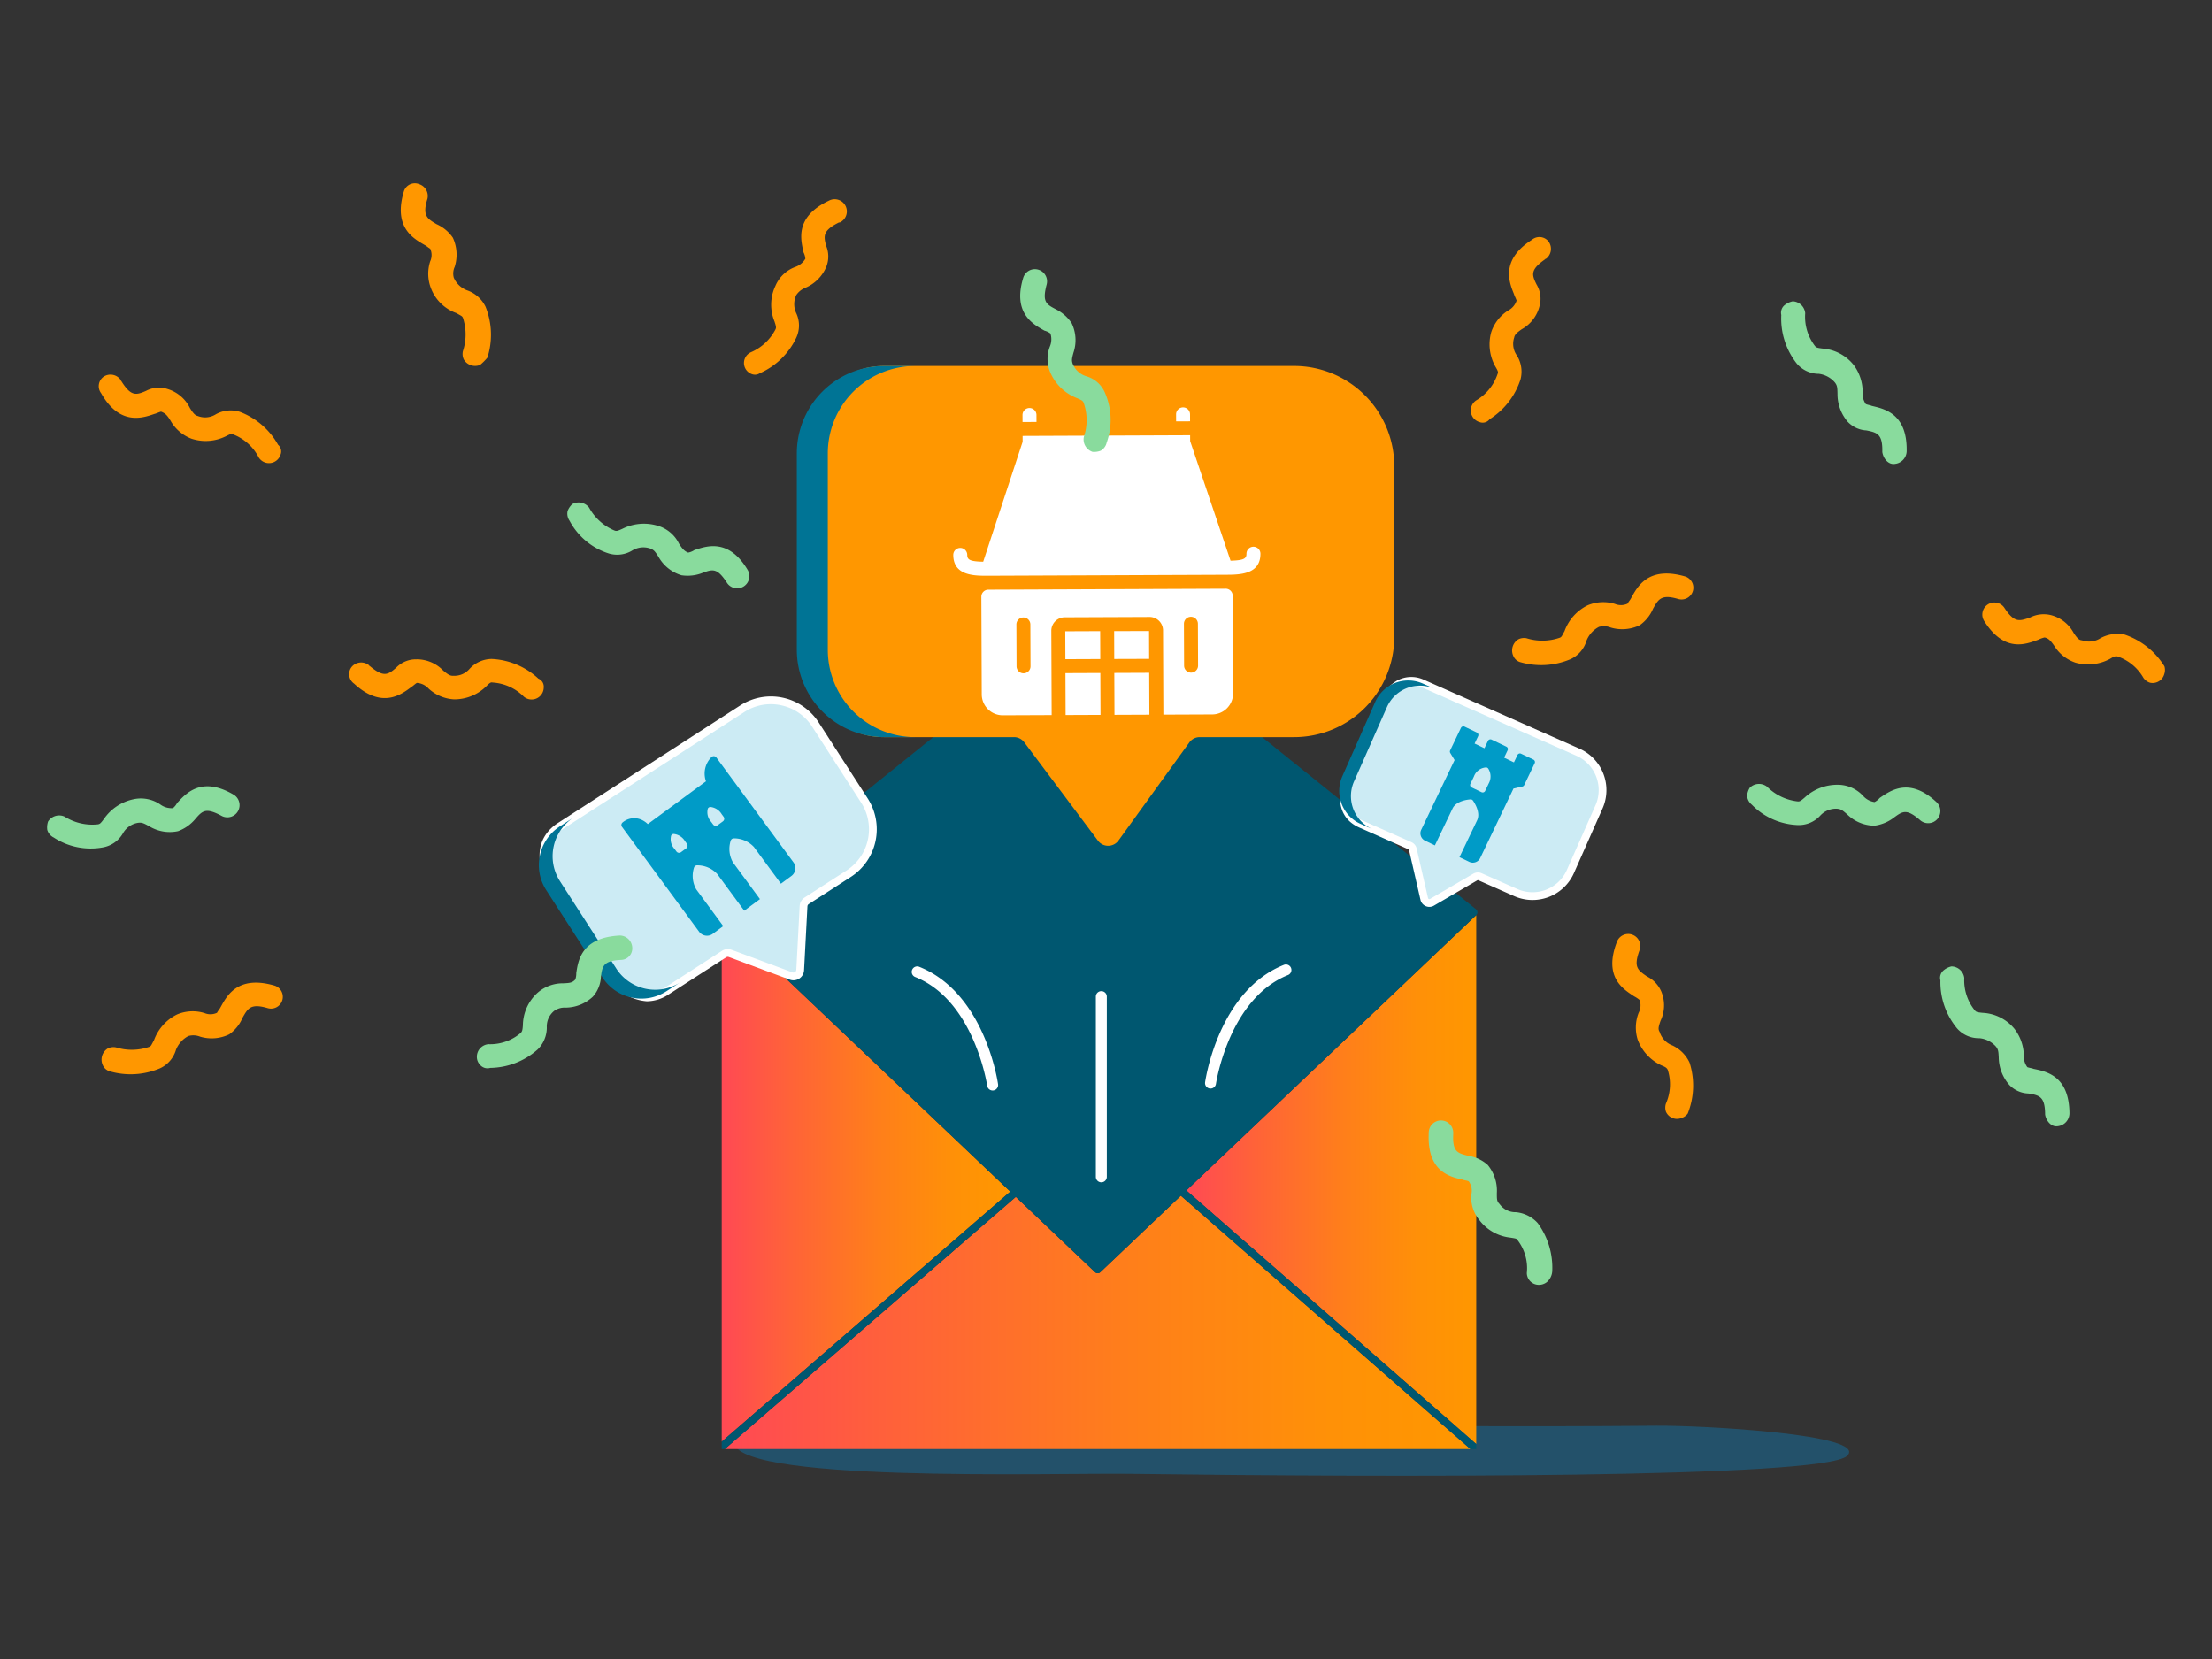
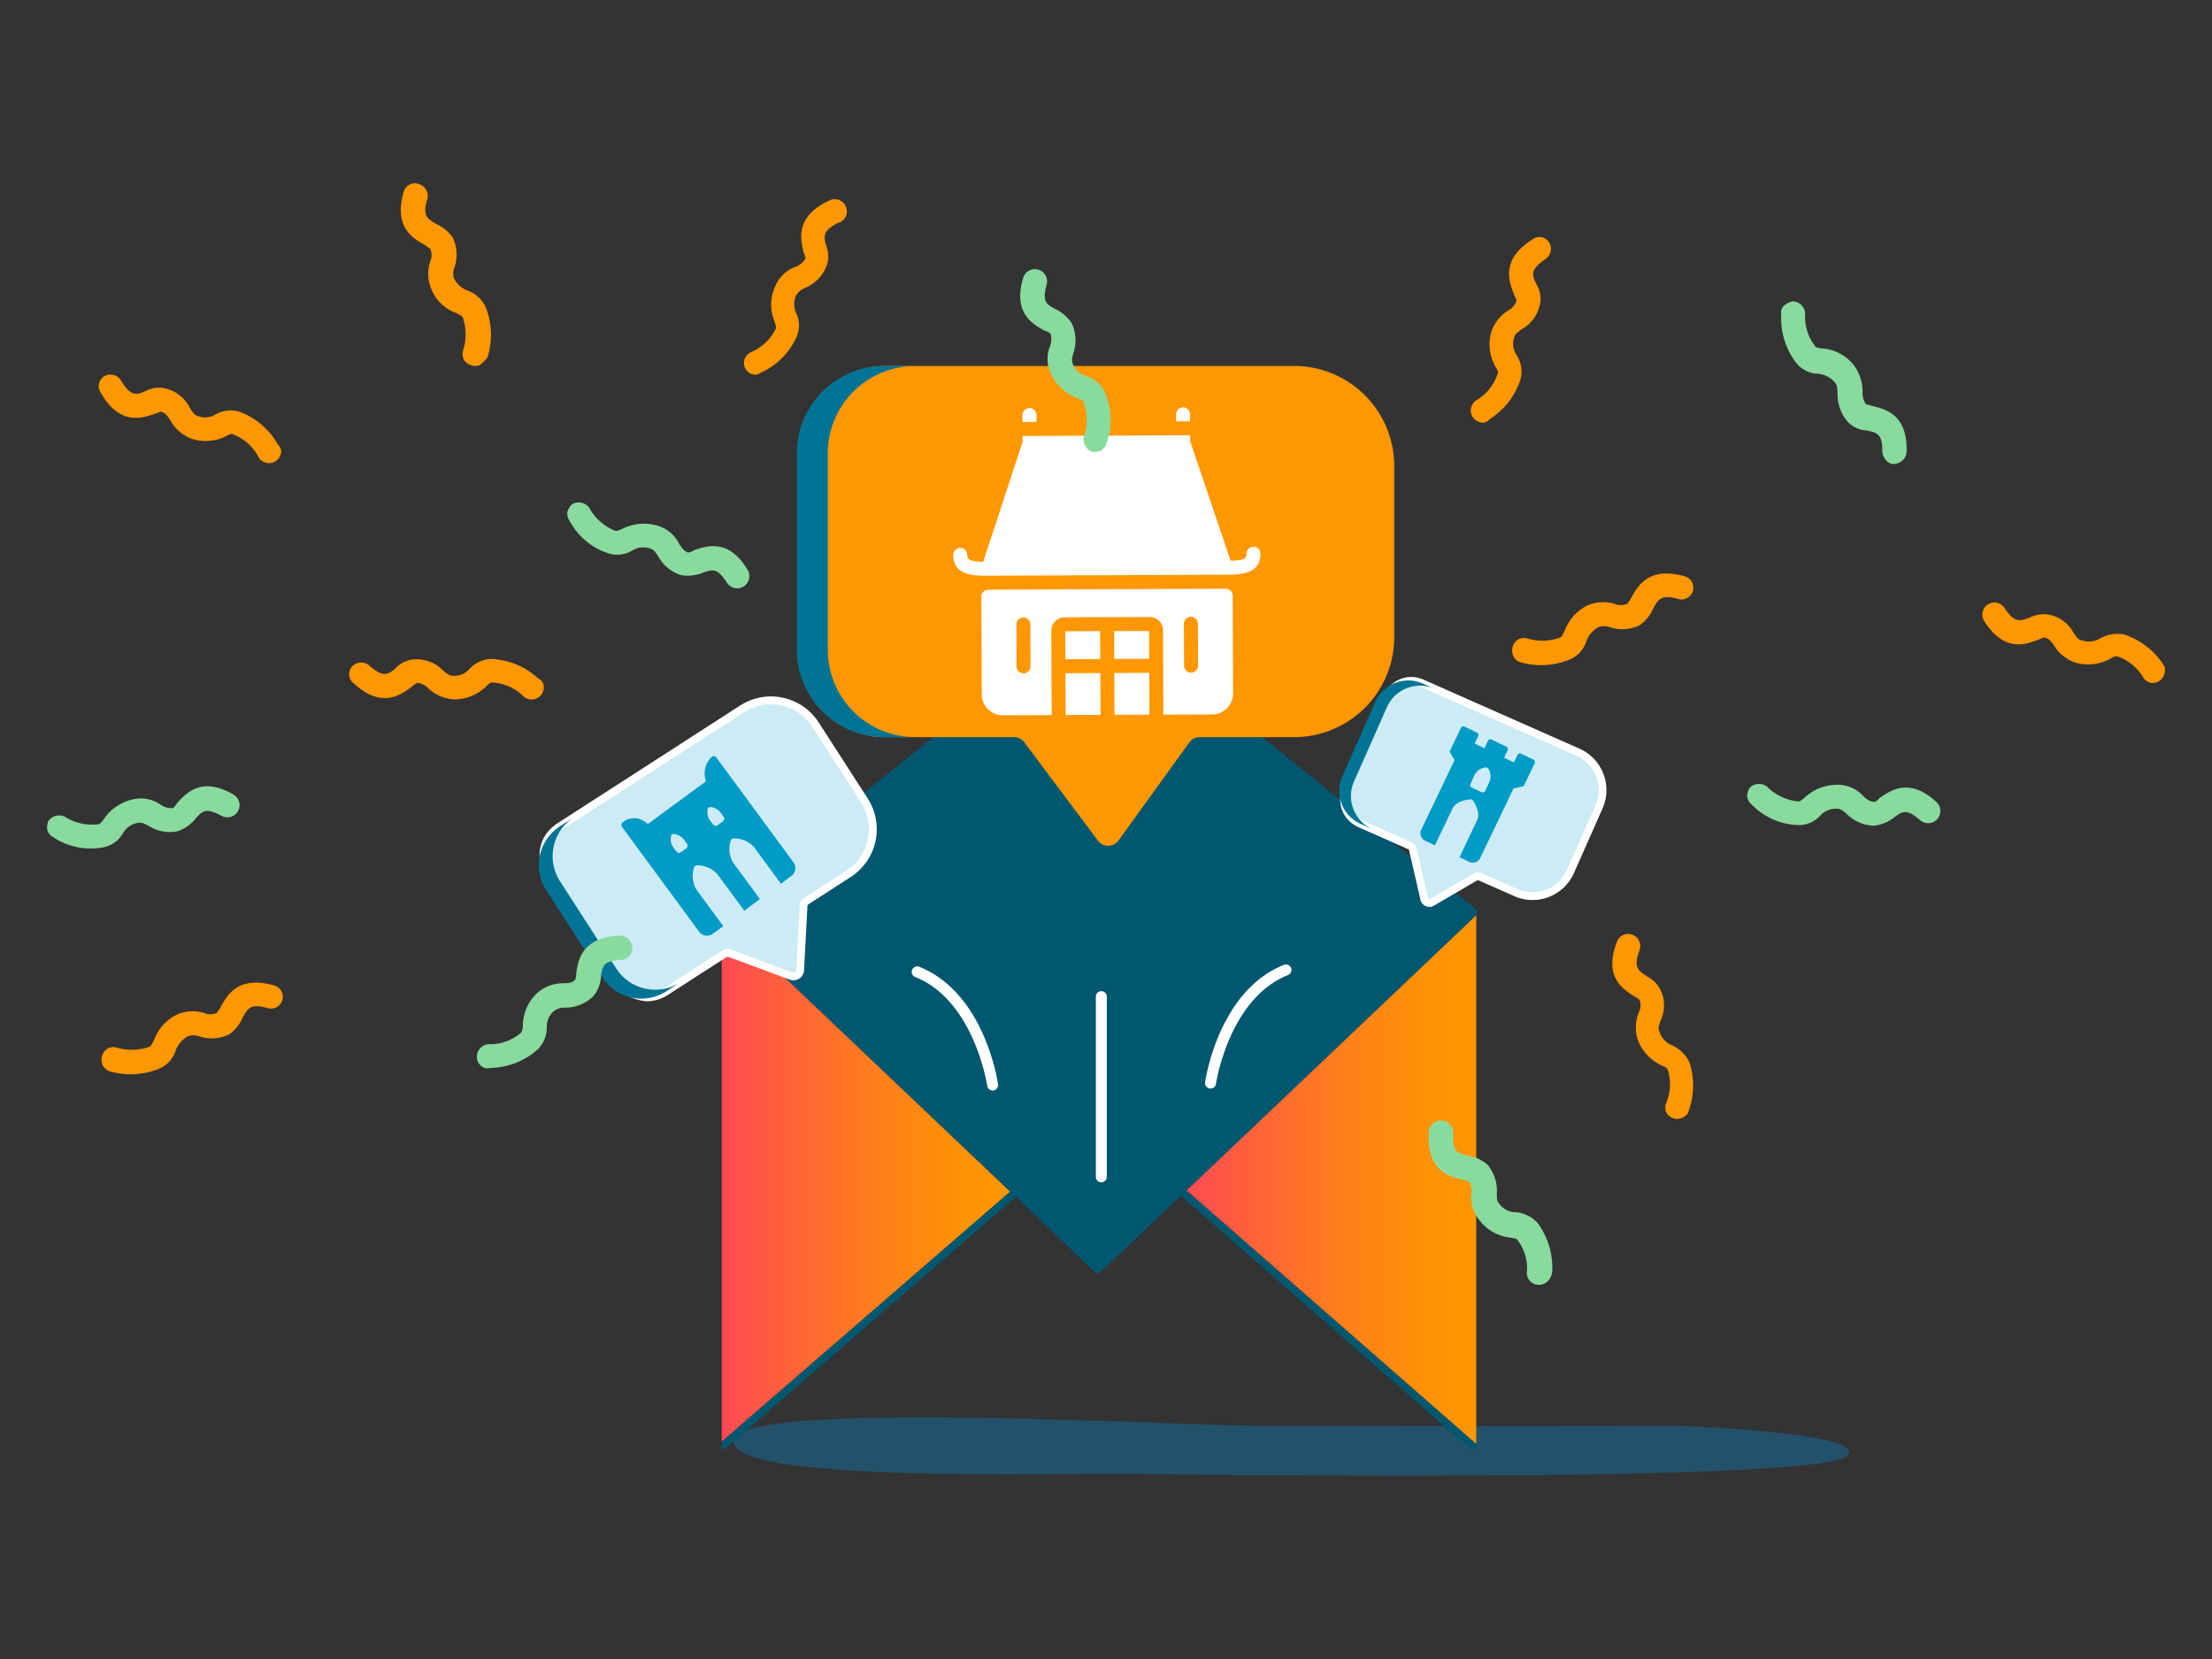
<svg xmlns="http://www.w3.org/2000/svg" xmlns:xlink="http://www.w3.org/1999/xlink" id="weg.de" viewBox="0 0 200 150">
  <rect x="0" y="0" width="200" height="150" fill="#333333" stroke="none" />
  <defs>
    <style>.cls-1{opacity:0.5;}.cls-2{fill:#1370a1;}.cls-3{fill:none;}.cls-4{fill:url(#linear-gradient);}.cls-5{fill:url(#linear-gradient-2);}.cls-6{fill:url(#linear-gradient-3);}.cls-7{fill:#005770;}.cls-8{fill:#ccebf4;}.cls-9{fill:#fff;}.cls-10{fill:#007495;}.cls-11{fill:#009bc7;}.cls-12{fill:#ff9700;}.cls-13{fill:#89db9d;}</style>
    <linearGradient id="linear-gradient" x1="65.531" y1="119.566" x2="132.952" y2="119.566" gradientUnits="userSpaceOnUse">
      <stop offset="0" stop-color="#ff4954" />
      <stop offset="0.23" stop-color="#ff6239" />
      <stop offset="0.546" stop-color="#ff7f1a" />
      <stop offset="0.814" stop-color="#ff9107" />
      <stop offset="1" stop-color="#ff9700" />
    </linearGradient>
    <linearGradient id="linear-gradient-2" x1="65.256" y1="106.654" x2="91.344" y2="106.654" xlink:href="#linear-gradient" />
    <linearGradient id="linear-gradient-3" x1="107.269" y1="106.653" x2="133.474" y2="106.653" xlink:href="#linear-gradient" />
  </defs>
  <g class="cls-1">
    <path class="cls-2" d="M149.757,128.909c-12.5.111-23.993,0-36.13,0-7.448,0-46.477-2.351-47.271,1.258-.871,3.959,28.771,2.996,35.85,3.091,23.254.311,62.648.414,64.798-1.622C169.053,129.696,153.866,128.873,149.757,128.909Z" />
  </g>
  <polygon class="cls-3" points="133.474 131.021 133.474 130.565 133.474 131.021 133.474 131.021" />
-   <path class="cls-4" d="M106.769,108.111l-7.282,6.917a.343.343,0,0,1-.473,0l-7.17-6.812L65.531,131.021h67.422Z" />
  <polygon class="cls-5" points="91.344 107.741 65.256 82.958 65.256 118.072 65.256 130.35 91.344 107.741" />
  <polygon class="cls-6" points="133.474 130.565 133.474 119.158 133.474 82.74 107.269 107.635 133.474 130.565" />
  <path class="cls-7" d="M65.256,130.35v.671h.275L91.844,108.216l7.17,6.812a.343.343,0,0,0,.473,0l7.282-6.917,26.184,22.911h.521l0-.456L107.269,107.635l26.205-24.895.008-.007c.007-.006.012-.014.018-.021l.013-.013.006-.01a.339.339,0,0,0,.02-.031c.005-.009.011-.018.015-.028a.34.34,0,0,0,.013-.032c.004-.01.007-.021.01-.031.003-.011.004-.022.006-.032s.003-.022.004-.033 0-.022-0-.033c-0-.011-.001-.022-.002-.032-.002-.011-.004-.022-.007-.033-.002-.01-.005-.021-.008-.031-.004-.01-.008-.021-.013-.031-.005-.01-.009-.021-.015-.03-.005-.009-.012-.018-.018-.027a.341.341,0,0,0-.022-.029l-.007-.009-.018-.015-.016-.016L99.466,54.856a.343.343,0,0,0-.431,0L65.041,82.217l-.016.016-.018.015-.007.009a.341.341,0,0,0-.022.029c-.006.009-.013.018-.018.027a.335.335,0,0,0-.015.03c-.005.01-.009.02-.013.031-.003.01-.006.021-.008.031-.003.011-.005.022-.007.033-.001.011-.002.022-.002.032-0.0.011-.001.022-0.0.033s.002.022.004.033.003.022.006.032c.003.011.006.021.01.031a.342.342,0,0,0,.013.032c.004.009.01.019.015.028a.343.343,0,0,0,.02.031l.006.01.016.016.015.018.237.225L91.344,107.741Z" />
  <path class="cls-8" d="M67.109,64.084,50.635,74.707c-1.939,1.251-1.829,3.405-.578,5.344l5.09,7.894c1.251,1.939,3.167,2.929,5.107,1.679L65.471,86.26a.611.611,0,0,1,.543-.059l5.513,2.045a.611.611,0,0,0,.822-.54l.305-5.776a.611.611,0,0,1,.279-.481l3.795-2.447a4.789,4.789,0,0,0,1.43-6.62l-4.428-6.867A4.789,4.789,0,0,0,67.109,64.084Z" />
  <path class="cls-9" d="M58.487,90.532A4.495,4.495,0,0,1,54.853,88.135l-5.09-7.894c-1.514-2.348-1.253-4.581.682-5.829L66.92,63.79a5.138,5.138,0,0,1,7.104,1.534l4.429,6.867a5.139,5.139,0,0,1-1.535,7.105l-3.795,2.447a.263.263,0,0,0-.118.205L72.699,87.724a.961.961,0,0,1-1.294.85l-5.513-2.045a.262.262,0,0,0-.233.026l-5.215,3.364A3.594,3.594,0,0,1,58.487,90.532ZM69.695,63.669a4.409,4.409,0,0,0-2.396.71L50.825,75.002c-2.364,1.524-.96,4.105-.473,4.86l5.09,7.894c.487.755,2.257,3.102,4.623,1.574l5.216-3.364a.971.971,0,0,1,.855-.093l5.513,2.045a.261.261,0,0,0,.35-.23l.305-5.776a.963.963,0,0,1,.438-.757l3.795-2.447a4.439,4.439,0,0,0,1.325-6.135l-4.429-6.867a4.411,4.411,0,0,0-2.793-1.933A4.49,4.49,0,0,0,69.695,63.669Z" />
  <path class="cls-10" d="M50.635,74.707a4.178,4.178,0,0,0-1.247,5.776l5.09,7.894a4.178,4.178,0,0,0,5.776,1.247l1.245-.803a4.178,4.178,0,0,1-5.776-1.247l-5.09-7.894a4.178,4.178,0,0,1,1.247-5.776Z" />
  <path class="cls-8" d="M142.669,68.011l-14.018-6.205c-1.65-.731-3.011.267-3.741,1.917l-2.973,6.717c-.731,1.65-.554,3.328,1.096,4.059l4.439,1.965a.477.477,0,0,1,.272.33l1.031,4.481a.478.478,0,0,0,.706.305l3.907-2.281a.478.478,0,0,1,.434-.024l3.229,1.429a3.745,3.745,0,0,0,4.941-1.909l2.587-5.844A3.745,3.745,0,0,0,142.669,68.011Z" />
  <path class="cls-9" d="M129.241,81.997a.828.828,0,0,1-.33-.069.82.82,0,0,1-.478-.574l-1.031-4.481a.126.126,0,0,0-.072-.088L122.891,74.819c-1.689-.748-2.178-2.48-1.275-4.521l2.973-6.717a4.213,4.213,0,0,1,1.672-2.014,2.714,2.714,0,0,1,2.531-.082l14.018,6.206a4.099,4.099,0,0,1,2.087,5.403l-2.587,5.843a4.095,4.095,0,0,1-5.403,2.087l-3.229-1.429a.126.126,0,0,0-.115.006l-3.907,2.281A.822.822,0,0,1,129.241,81.997ZM127.574,61.913a1.916,1.916,0,0,0-.964.263,3.531,3.531,0,0,0-1.379,1.689l-2.973,6.717c-.277.626-1.029,2.735.917,3.597l4.44,1.965a.83.83,0,0,1,.472.572L129.116,81.196a.124.124,0,0,0,.073.088.129.129,0,0,0,.115-.007l3.906-2.281a.827.827,0,0,1,.753-.042l3.229,1.429a3.395,3.395,0,0,0,4.479-1.73l2.587-5.843a3.399,3.399,0,0,0-1.73-4.479l-14.018-6.206A2.309,2.309,0,0,0,127.574,61.913Z" />
  <path class="cls-10" d="M128.651,61.806a3.268,3.268,0,0,0-4.311,1.665L121.367,70.188a3.268,3.268,0,0,0,1.665,4.311l1.059.469a3.268,3.268,0,0,1-1.665-4.311l2.973-6.717a3.268,3.268,0,0,1,4.311-1.665Z" />
  <path class="cls-11" d="M138.642,68.68l-1.111-.532a.246.246,0,0,0-.329.116l-.319.667-.889-.426.319-.667a.246.246,0,0,0-.116-.329l-1.333-.638a.246.246,0,0,0-.329.116l-.319.667-.889-.426.319-.667a.246.246,0,0,0-.116-.329l-1.111-.532a.246.246,0,0,0-.329.116l-.973,2.032a.247.247,0,0,0,.012.235l.389.639L128.501,75.025a.74.74,0,0,0,.347.986l.889.426,1.596-3.334c.352-.736,1.5-.818,1.63-.825a.245.245,0,0,1,.213.102c.076.105.731,1.052.379,1.787l-1.596,3.334.889.426a.74.74,0,0,0,.986-.347l3.009-6.284.803-.182a.246.246,0,0,0,.168-.134l.944-1.971A.246.246,0,0,0,138.642,68.68Zm-4.36,2.83a.246.246,0,0,1-.329.116l-.889-.426a.246.246,0,0,1-.116-.329l.319-.667a1.24,1.24,0,0,1,1.104-.816.248.248,0,0,1,.183.095,1.31,1.31,0,0,1,.047,1.359Z" />
  <path class="cls-9" d="M99.578,106.901a.496.496,0,0,1-.496-.496v-16.295a.496.496,0,0,1,.992,0v16.295A.496.496,0,0,1,99.578,106.901Z" />
  <path class="cls-9" d="M89.748,98.598a.497.497,0,0,1-.49-.426c-.011-.077-1.167-7.699-6.512-9.837a.496.496,0,1,1,.369-.921c5.88,2.352,7.077,10.281,7.125,10.618a.496.496,0,0,1-.42.561A.506.506,0,0,1,89.748,98.598Z" />
  <path class="cls-9" d="M109.451,98.423a.507.507,0,0,1-.071-.005.496.496,0,0,1-.42-.561c.048-.336,1.245-8.265,7.125-10.618a.496.496,0,1,1,.369.921c-5.344,2.138-6.5,9.76-6.512,9.837A.497.497,0,0,1,109.451,98.423Z" />
  <path class="cls-12" d="M117.008,33.089H79.945c-4.363,0-6.394,3.537-6.394,7.9V58.748c0,4.363,2.031,7.9,6.394,7.9h11.737a1.154,1.154,0,0,1,.924.462L99.271,76.009a1.154,1.154,0,0,0,1.86-.016l6.404-8.866a1.154,1.154,0,0,1,.936-.479h8.537a9.055,9.055,0,0,0,9.055-9.055V42.144A9.055,9.055,0,0,0,117.008,33.089Z" />
  <path class="cls-10" d="M79.945,33.089a7.9,7.9,0,0,0-7.9,7.9V58.748a7.9,7.9,0,0,0,7.9,7.9h2.801a7.9,7.9,0,0,1-7.9-7.9V40.99a7.9,7.9,0,0,1,7.9-7.9Z" />
  <path class="cls-11" d="M71.554,79.203a.883.883,0,0,0,.188-1.234L64.77,68.49a.294.294,0,0,0-.454-.024,2.095,2.095,0,0,0-.485,2.176l-5.259,3.868a2.016,2.016,0,0,0-.673-.433,1.626,1.626,0,0,0-1.596.277.294.294,0,0,0-.063.411l6.972,9.478a.883.883,0,0,0,1.234.188l.948-.697-2.44-3.317a2.455,2.455,0,0,1-.204-1.971.294.294,0,0,1,.279-.205,2.455,2.455,0,0,1,1.821.782l2.44,3.317,1.422-1.046-2.44-3.317a2.455,2.455,0,0,1-.204-1.971.294.294,0,0,1,.279-.205,2.455,2.455,0,0,1,1.821.782l2.44,3.317Zm-9.445-2.912a.294.294,0,0,1-.063.411l-.474.349a.294.294,0,0,1-.411-.063l-.174-.237a1.275,1.275,0,0,1-.302-1.21.294.294,0,0,1,.203-.139,1.342,1.342,0,0,1,1.047.652Zm3.317-2.44a.294.294,0,0,1-.063.411l-.474.349a.294.294,0,0,1-.411-.063l-.174-.237a1.275,1.275,0,0,1-.302-1.21.294.294,0,0,1,.203-.139,1.342,1.342,0,0,1,1.047.652Z" />
  <rect class="cls-9" x="100.742" y="57.058" width="3.156" height="2.519" transform="translate(-0.179 0.315) rotate(-0.176)" />
  <rect class="cls-9" x="96.323" y="57.071" width="3.156" height="2.523" transform="translate(-0.238 0.401) rotate(-0.234)" />
  <rect class="cls-9" x="96.341" y="60.857" width="3.156" height="3.787" transform="translate(-0.256 0.401) rotate(-0.234)" />
  <rect class="cls-9" x="100.76" y="60.839" width="3.156" height="3.787" transform="translate(-0.256 0.419) rotate(-0.234)" />
  <path class="cls-9" d="M111.49,62.695l-.036-8.837a.631.631,0,0,0-.634-.629l-21.461.088a.631.631,0,0,0-.629.634l.036,8.837A1.896,1.896,0,0,0,90.668,64.674l4.419-.018-.031-7.665a1.221,1.221,0,0,1,1.258-1.177l7.575-.031a1.221,1.221,0,0,1,1.267,1.167l.031,7.665,4.419-.018A1.896,1.896,0,0,0,111.49,62.695ZM93.175,60.245a.631.631,0,1,1-1.262.005l-.015-3.787a.631.631,0,0,1,1.262-.005Zm15.149-.062a.631.631,0,1,1-1.262.005l-.015-3.787a.631.631,0,1,1,1.262-.005Z" />
  <path class="cls-9" d="M92.451,37.524l.003.631,1.262-.005-.003-.631a.631.631,0,0,0-1.262.005Z" />
  <path class="cls-9" d="M106.337,37.467l.003.631,1.262-.005-.003-.631a.631.631,0,1,0-1.262.005Z" />
  <path class="cls-9" d="M113.33,49.432a.631.631,0,0,0-.629.634c.002.432-.216.597-1.438.631l-3.653-10.813-.002-.529-1.262.005-12.624.052-1.262.005.002.529L88.896,50.788c-1.222-.024-1.441-.187-1.443-.619a.631.631,0,0,0-1.262.005c.008,1.894,1.907,1.886,3.164,1.881l21.461-.088c1.257-.005,3.156-.013,3.148-1.907A.631.631,0,0,0,113.33,49.432Z" />
  <path class="cls-12" d="M43.411,32.993a1.185,1.185,0,0,1-1.478-.493,1.159,1.159,0,0,1-.082-.739,4.807,4.807,0,0,0,0-3.038c-.082-.164-.164-.164-.575-.411a3.835,3.835,0,0,1-2.299-2.217,3.632,3.632,0,0,1-.082-2.463,1.371,1.371,0,0,0,0-1.15c-.164-.082-.328-.246-.493-.328-.985-.575-2.874-1.56-1.888-4.844a1.036,1.036,0,0,1,1.396-.657,1.124,1.124,0,0,1,.739,1.314c-.493,1.56,0,1.806.821,2.299a3.515,3.515,0,0,1,1.478,1.232,3.646,3.646,0,0,1,.164,2.627,1.435,1.435,0,0,0-.082.985A2.125,2.125,0,0,0,42.262,26.26a2.915,2.915,0,0,1,1.642,1.478A6.797,6.797,0,0,1,44.068,32.336,4.955,4.955,0,0,1,43.411,32.993Z" />
  <path class="cls-13" d="M99.527,40.75a1.671,1.671,0,0,1-.75.104,1.185,1.185,0,0,1-.781-1.348,4.682,4.682,0,0,0-.015-3.082c-.069-.17-.13-.225-.608-.428A4.329,4.329,0,0,1,95.027,33.814a3.115,3.115,0,0,1-.096-2.495,1.696,1.696,0,0,0,.044-1.166,1.522,1.522,0,0,0-.539-.258c-1.024-.577-2.889-1.567-1.923-4.768a1.102,1.102,0,0,1,2.129.567h0c-.425,1.597-.063,1.807.838,2.275a3.678,3.678,0,0,1,1.415,1.251,3.543,3.543,0,0,1,.164,2.666c-.142.532-.189.71-.052,1.05a1.917,1.917,0,0,0,1.23,1.088,2.617,2.617,0,0,1,1.661,1.468,6.111,6.111,0,0,1,.163,4.527A1.13,1.13,0,0,1,99.527,40.75Z" />
  <path class="cls-13" d="M51.319,46.202a1.671,1.671,0,0,1,.427-.625,1.185,1.185,0,0,1,1.523.329,4.682,4.682,0,0,0,2.291,2.062c.172.064.254.055.726-.162a4.329,4.329,0,0,1,3.192-.267,3.115,3.115,0,0,1,1.911,1.608c.299.463.489.69.833.817a1.522,1.522,0,0,0,.553-.226c1.116-.37,3.103-1.083,4.821,1.785A1.102,1.102,0,0,1,65.744,52.716h0c-.896-1.389-1.295-1.262-2.247-.91a3.678,3.678,0,0,1-1.877.206,3.543,3.543,0,0,1-2.083-1.672c-.299-.463-.398-.617-.742-.745a1.917,1.917,0,0,0-1.632.179,2.617,2.617,0,0,1-2.204.241,6.111,6.111,0,0,1-3.459-2.925A1.13,1.13,0,0,1,51.319,46.202Z" />
  <path class="cls-13" d="M4.274,75.035a1.671,1.671,0,0,1,.072-.754A1.185,1.185,0,0,1,5.839,73.834a4.682,4.682,0,0,0,3.002.7c.182-.027.249-.075.557-.492a4.329,4.329,0,0,1,2.667-1.775,3.115,3.115,0,0,1,2.45.486,1.696,1.696,0,0,0,1.124.314,1.522,1.522,0,0,0,.376-.465c.799-.863,2.194-2.447,5.084-.765A1.102,1.102,0,0,1,20.052,73.776h0c-1.455-.784-1.743-.48-2.407.288A3.678,3.678,0,0,1,16.1,75.15a3.543,3.543,0,0,1-2.631-.458c-.485-.261-.647-.348-1.01-.294a1.917,1.917,0,0,0-1.343.945A2.617,2.617,0,0,1,9.302,76.618a6.111,6.111,0,0,1-4.442-.892A1.13,1.13,0,0,1,4.274,75.035Z" />
  <path class="cls-13" d="M157.967,71.947a1.671,1.671,0,0,1,.236-.719,1.185,1.185,0,0,1,1.554-.109,4.682,4.682,0,0,0,2.775,1.341c.183.013.259-.018.652-.358a4.329,4.329,0,0,1,2.991-1.147,3.115,3.115,0,0,1,2.283,1.011,1.696,1.696,0,0,0,1.028.553,1.522,1.522,0,0,0,.469-.371c.968-.667,2.677-1.906,5.128.369a1.102,1.102,0,0,1-1.445,1.663h0c-1.247-1.084-1.595-.851-2.412-.247a3.678,3.678,0,0,1-1.745.721,3.543,3.543,0,0,1-2.467-1.024c-.416-.361-.554-.482-.921-.508a1.917,1.917,0,0,0-1.518.627,2.617,2.617,0,0,1-2.049.847,6.111,6.111,0,0,1-4.138-1.844A1.13,1.13,0,0,1,157.967,71.947Z" />
  <path class="cls-12" d="M195.686,60.949a1.091,1.091,0,0,1-1.292.78,1.139,1.139,0,0,1-.594-.439,4.319,4.319,0,0,0-2.345-1.938c-.181-.032-.296-.014-.672.218a4.17,4.17,0,0,1-3.118.349,3.632,3.632,0,0,1-1.932-1.531c-.298-.425-.514-.686-.875-.75a2.555,2.555,0,0,0-.557.201c-1.114.402-3.046,1.219-4.889-1.675a1.091,1.091,0,0,1,1.815-1.211h0c.913,1.39,1.355,1.206,2.305.888a2.725,2.725,0,0,1,1.903-.226,3.246,3.246,0,0,1,2.064,1.628c.298.425.448.637.743.652a1.903,1.903,0,0,0,1.674-.192,3.202,3.202,0,0,1,2.182-.327,6.815,6.815,0,0,1,3.599,2.866A1.138,1.138,0,0,1,195.686,60.949Z" />
  <path class="cls-12" d="M152.024,101.089a1.091,1.091,0,0,1-1.396-.575,1.139,1.139,0,0,1,0-.739,4.319,4.319,0,0,0,.164-3.038c-.082-.164-.164-.246-.575-.411a4.17,4.17,0,0,1-2.135-2.299,3.632,3.632,0,0,1,.082-2.463,1.442,1.442,0,0,0,.082-1.15,2.555,2.555,0,0,0-.493-.328c-.985-.657-2.792-1.724-1.56-4.926a1.091,1.091,0,0,1,2.053.739h0c-.575,1.56-.164,1.806.657,2.381a2.725,2.725,0,0,1,1.314,1.396,3.246,3.246,0,0,1-.082,2.627c-.164.493-.246.739-.082.985a1.903,1.903,0,0,0,1.15,1.232,3.202,3.202,0,0,1,1.56,1.56,6.815,6.815,0,0,1-.164,4.598A1.138,1.138,0,0,1,152.024,101.089Z" />
  <path class="cls-12" d="M67.972,33.822a1.065,1.065,0,0,1-.082-1.971h0a4.501,4.501,0,0,0,2.217-2.053c.082-.164.082-.246-.082-.739a3.964,3.964,0,0,1,.082-3.202,3.115,3.115,0,0,1,1.806-1.724,1.696,1.696,0,0,0,.903-.739,1.522,1.522,0,0,0-.164-.575c-.246-1.15-.821-3.202,2.299-4.68a1.102,1.102,0,1,1,.985,1.971h-.082c-1.478.739-1.396,1.232-1.15,2.135a2.503,2.503,0,0,1,0,1.888,3.543,3.543,0,0,1-1.888,1.888,1.777,1.777,0,0,0-.821.657,1.917,1.917,0,0,0,0,1.642,2.617,2.617,0,0,1,0,2.217,6.569,6.569,0,0,1-3.284,3.202A.798.798,0,0,1,67.972,33.822Z" />
  <path class="cls-13" d="M43.383,96.252a1.014,1.014,0,0,1-.266-.684,1.141,1.141,0,0,1,1.048-1.156h0a4.251,4.251,0,0,0,2.915-1.015c.11-.122.165-.182.198-.707a4.018,4.018,0,0,1,1.31-2.913,3.45,3.45,0,0,1,2.341-.871c.58-.028.812-.04,1.088-.344a1.718,1.718,0,0,0,.088-.586c.175-1.171.481-3.221,3.961-3.391a1.146,1.146,0,0,1,1.101,1.109,1.041,1.041,0,0,1-.993,1.095c-1.624.08-1.717.549-1.843,1.544a2.869,2.869,0,0,1-.726,1.78,3.652,3.652,0,0,1-2.451.992,1.637,1.637,0,0,0-1.032.283,1.816,1.816,0,0,0-.683,1.487,2.772,2.772,0,0,1-.831,2.017,6.582,6.582,0,0,1-4.278,1.663A.878.878,0,0,1,43.383,96.252Z" />
  <path class="cls-12" d="M136.818,59.29a1.185,1.185,0,0,1,.465-1.487,1.159,1.159,0,0,1,.737-.096,4.807,4.807,0,0,0,3.037-.057c.163-.085.161-.167.4-.582a4.191,4.191,0,0,1,2.091-2.339,3.632,3.632,0,0,1,2.461-.129,1.399,1.399,0,0,0,1.149-.022c.079-.166.24-.333.319-.499.556-.996,1.505-2.903,4.808-1.98a1.066,1.066,0,1,1-.536,2.063h0c-1.569-.463-1.806.034-2.283.864a3.515,3.515,0,0,1-1.203,1.501,3.646,3.646,0,0,1-2.624.214,1.673,1.673,0,0,0-1.069-.062,2.414,2.414,0,0,0-1.126,1.253,2.659,2.659,0,0,1-1.447,1.67,6.797,6.797,0,0,1-4.594.251A.992.992,0,0,1,136.818,59.29Z" />
  <path class="cls-12" d="M9.282,96.282a1.185,1.185,0,0,1,.465-1.487,1.159,1.159,0,0,1,.737-.096,4.807,4.807,0,0,0,3.037-.057c.163-.085.161-.167.4-.582a4.191,4.191,0,0,1,2.091-2.339,3.632,3.632,0,0,1,2.461-.129,1.399,1.399,0,0,0,1.149-.022c.079-.166.24-.333.319-.499.556-.996,1.505-2.903,4.808-1.98a1.066,1.066,0,1,1-.536,2.063h0c-1.569-.463-1.806.034-2.283.864A3.515,3.515,0,0,1,20.727,93.52a3.646,3.646,0,0,1-2.624.214,1.673,1.673,0,0,0-1.069-.062,2.414,2.414,0,0,0-1.126,1.253,2.659,2.659,0,0,1-1.447,1.67,6.797,6.797,0,0,1-4.594.251A.992.992,0,0,1,9.282,96.282Z" />
  <path class="cls-12" d="M133.794,38.168a1.095,1.095,0,0,1-.341-1.958h0a4.353,4.353,0,0,0,1.951-2.399c.078-.144.045-.256-.199-.668a4.11,4.11,0,0,1-.378-3.098,3.69,3.69,0,0,1,1.533-1.971,1.56,1.56,0,0,0,.763-.894c-.066-.223-.172-.373-.238-.595-.443-1.08-1.224-3.089,1.627-4.908a1.049,1.049,0,0,1,1.501.158,1.123,1.123,0,0,1-.158,1.501c-.039.072-.111.033-.15.105-1.353.949-1.22,1.394-.771,2.29a2.481,2.481,0,0,1,.269,1.919,3.313,3.313,0,0,1-1.611,2.116c-.451.316-.64.494-.685.75a1.809,1.809,0,0,0,.242,1.624,2.761,2.761,0,0,1,.335,2.142,6.666,6.666,0,0,1-2.798,3.621A.783.783,0,0,1,133.794,38.168Z" />
  <path class="cls-12" d="M25.362,41.118a1.095,1.095,0,0,1-1.973.238h0a4.353,4.353,0,0,0-2.294-2.073c-.14-.086-.253-.058-.677.164a4.11,4.11,0,0,1-3.114.216,3.69,3.69,0,0,1-1.889-1.634c-.292-.467-.46-.665-.853-.809-.226.055-.381.152-.607.207-1.101.386-3.148,1.06-4.816-1.881a1.049,1.049,0,0,1,.237-1.491,1.123,1.123,0,0,1,1.491.237c.07.043.027.113.097.156.876,1.401,1.328,1.292,2.246.89a2.481,2.481,0,0,1,1.93-.168,3.313,3.313,0,0,1,2.029,1.719c.292.467.46.665.713.724a1.809,1.809,0,0,0,1.635-.157,2.761,2.761,0,0,1,2.156-.223,6.666,6.666,0,0,1,3.47,2.984A.783.783,0,0,1,25.362,41.118Z" />
  <path class="cls-12" d="M49.163,62.153a1.095,1.095,0,0,1-1.806.831h0a4.353,4.353,0,0,0-2.818-1.272c-.16-.039-.259.022-.595.363a4.11,4.11,0,0,1-2.898,1.158,3.69,3.69,0,0,1-2.298-.978,1.56,1.56,0,0,0-1.059-.509c-.198.121-.317.261-.515.382-.93.704-2.673,1.973-5.16-.318a1.049,1.049,0,0,1-.231-1.492,1.123,1.123,0,0,1,1.492-.231c.08.019.061.099.14.118,1.263,1.065,1.659.823,2.411.16a2.481,2.481,0,0,1,1.786-.751,3.313,3.313,0,0,1,2.458,1.016c.421.355.641.493.9.471a1.809,1.809,0,0,0,1.508-.649,2.761,2.761,0,0,1,1.985-.872,6.666,6.666,0,0,1,4.216,1.779A.783.783,0,0,1,49.163,62.153Z" />
  <path class="cls-13" d="M161.403,27.553a1.671,1.671,0,0,1,.691-.31,1.185,1.185,0,0,1,1.126,1.076h0a4.326,4.326,0,0,0,.875,2.955c.113.144.188.179.703.241a3.968,3.968,0,0,1,2.826,1.515,4.067,4.067,0,0,1,.788,2.369,1.696,1.696,0,0,0,.283,1.132c.149.07.406.101.555.171,1.145.268,3.211.698,3.142,4.116a1.185,1.185,0,0,1-1.076,1.126c-.586.087-1.04-.491-1.126-1.076h0c.037-1.617-.444-1.753-1.44-1.951a2.503,2.503,0,0,1-1.708-.806,3.842,3.842,0,0,1-.902-2.514c-.013-.551-.017-.734-.244-1.023a2.274,2.274,0,0,0-1.45-.775,2.617,2.617,0,0,1-2.005-.946,6.565,6.565,0,0,1-1.385-4.376A.883.883,0,0,1,161.403,27.553Z" />
-   <path class="cls-13" d="M175.764,87.707a1.671,1.671,0,0,1,.682-.328,1.185,1.185,0,0,1,1.155,1.045h0a4.326,4.326,0,0,0,.955,2.93c.117.141.193.174.71.222a3.968,3.968,0,0,1,2.866,1.438,4.066,4.066,0,0,1,.853,2.347,1.696,1.696,0,0,0,.314,1.124c.15.066.409.09.559.156,1.152.237,3.229.611,3.253,4.029a1.185,1.185,0,0,1-1.045,1.155c-.583.103-1.053-.462-1.155-1.045h0c-.007-1.617-.491-1.74-1.493-1.911a2.503,2.503,0,0,1-1.729-.759,3.842,3.842,0,0,1-.97-2.488c-.027-.55-.037-.733-.271-1.016a2.274,2.274,0,0,0-1.471-.735,2.617,2.617,0,0,1-2.03-.891,6.565,6.565,0,0,1-1.503-4.337A.883.883,0,0,1,175.764,87.707Z" />
  <path class="cls-13" d="M139.854,115.925a1.146,1.146,0,0,1-.739.246,1.087,1.087,0,0,1-1.067-1.067,4.178,4.178,0,0,0-.821-2.956c-.082-.164-.164-.164-.657-.246a4.049,4.049,0,0,1-2.792-1.56,3.191,3.191,0,0,1-.739-2.381,1.425,1.425,0,0,0-.246-1.15c-.164-.082-.411-.082-.575-.164-1.15-.246-3.202-.739-3.038-4.188a1.109,1.109,0,0,1,2.217-.082v.164c-.082,1.642.411,1.724,1.396,1.971a3.38,3.38,0,0,1,1.724.821,3.655,3.655,0,0,1,.821,2.545c0,.575,0,.739.246.985a1.756,1.756,0,0,0,1.478.739,3.041,3.041,0,0,1,1.971.985,6.829,6.829,0,0,1,1.314,4.352A1.404,1.404,0,0,1,139.854,115.925Z" />
</svg>